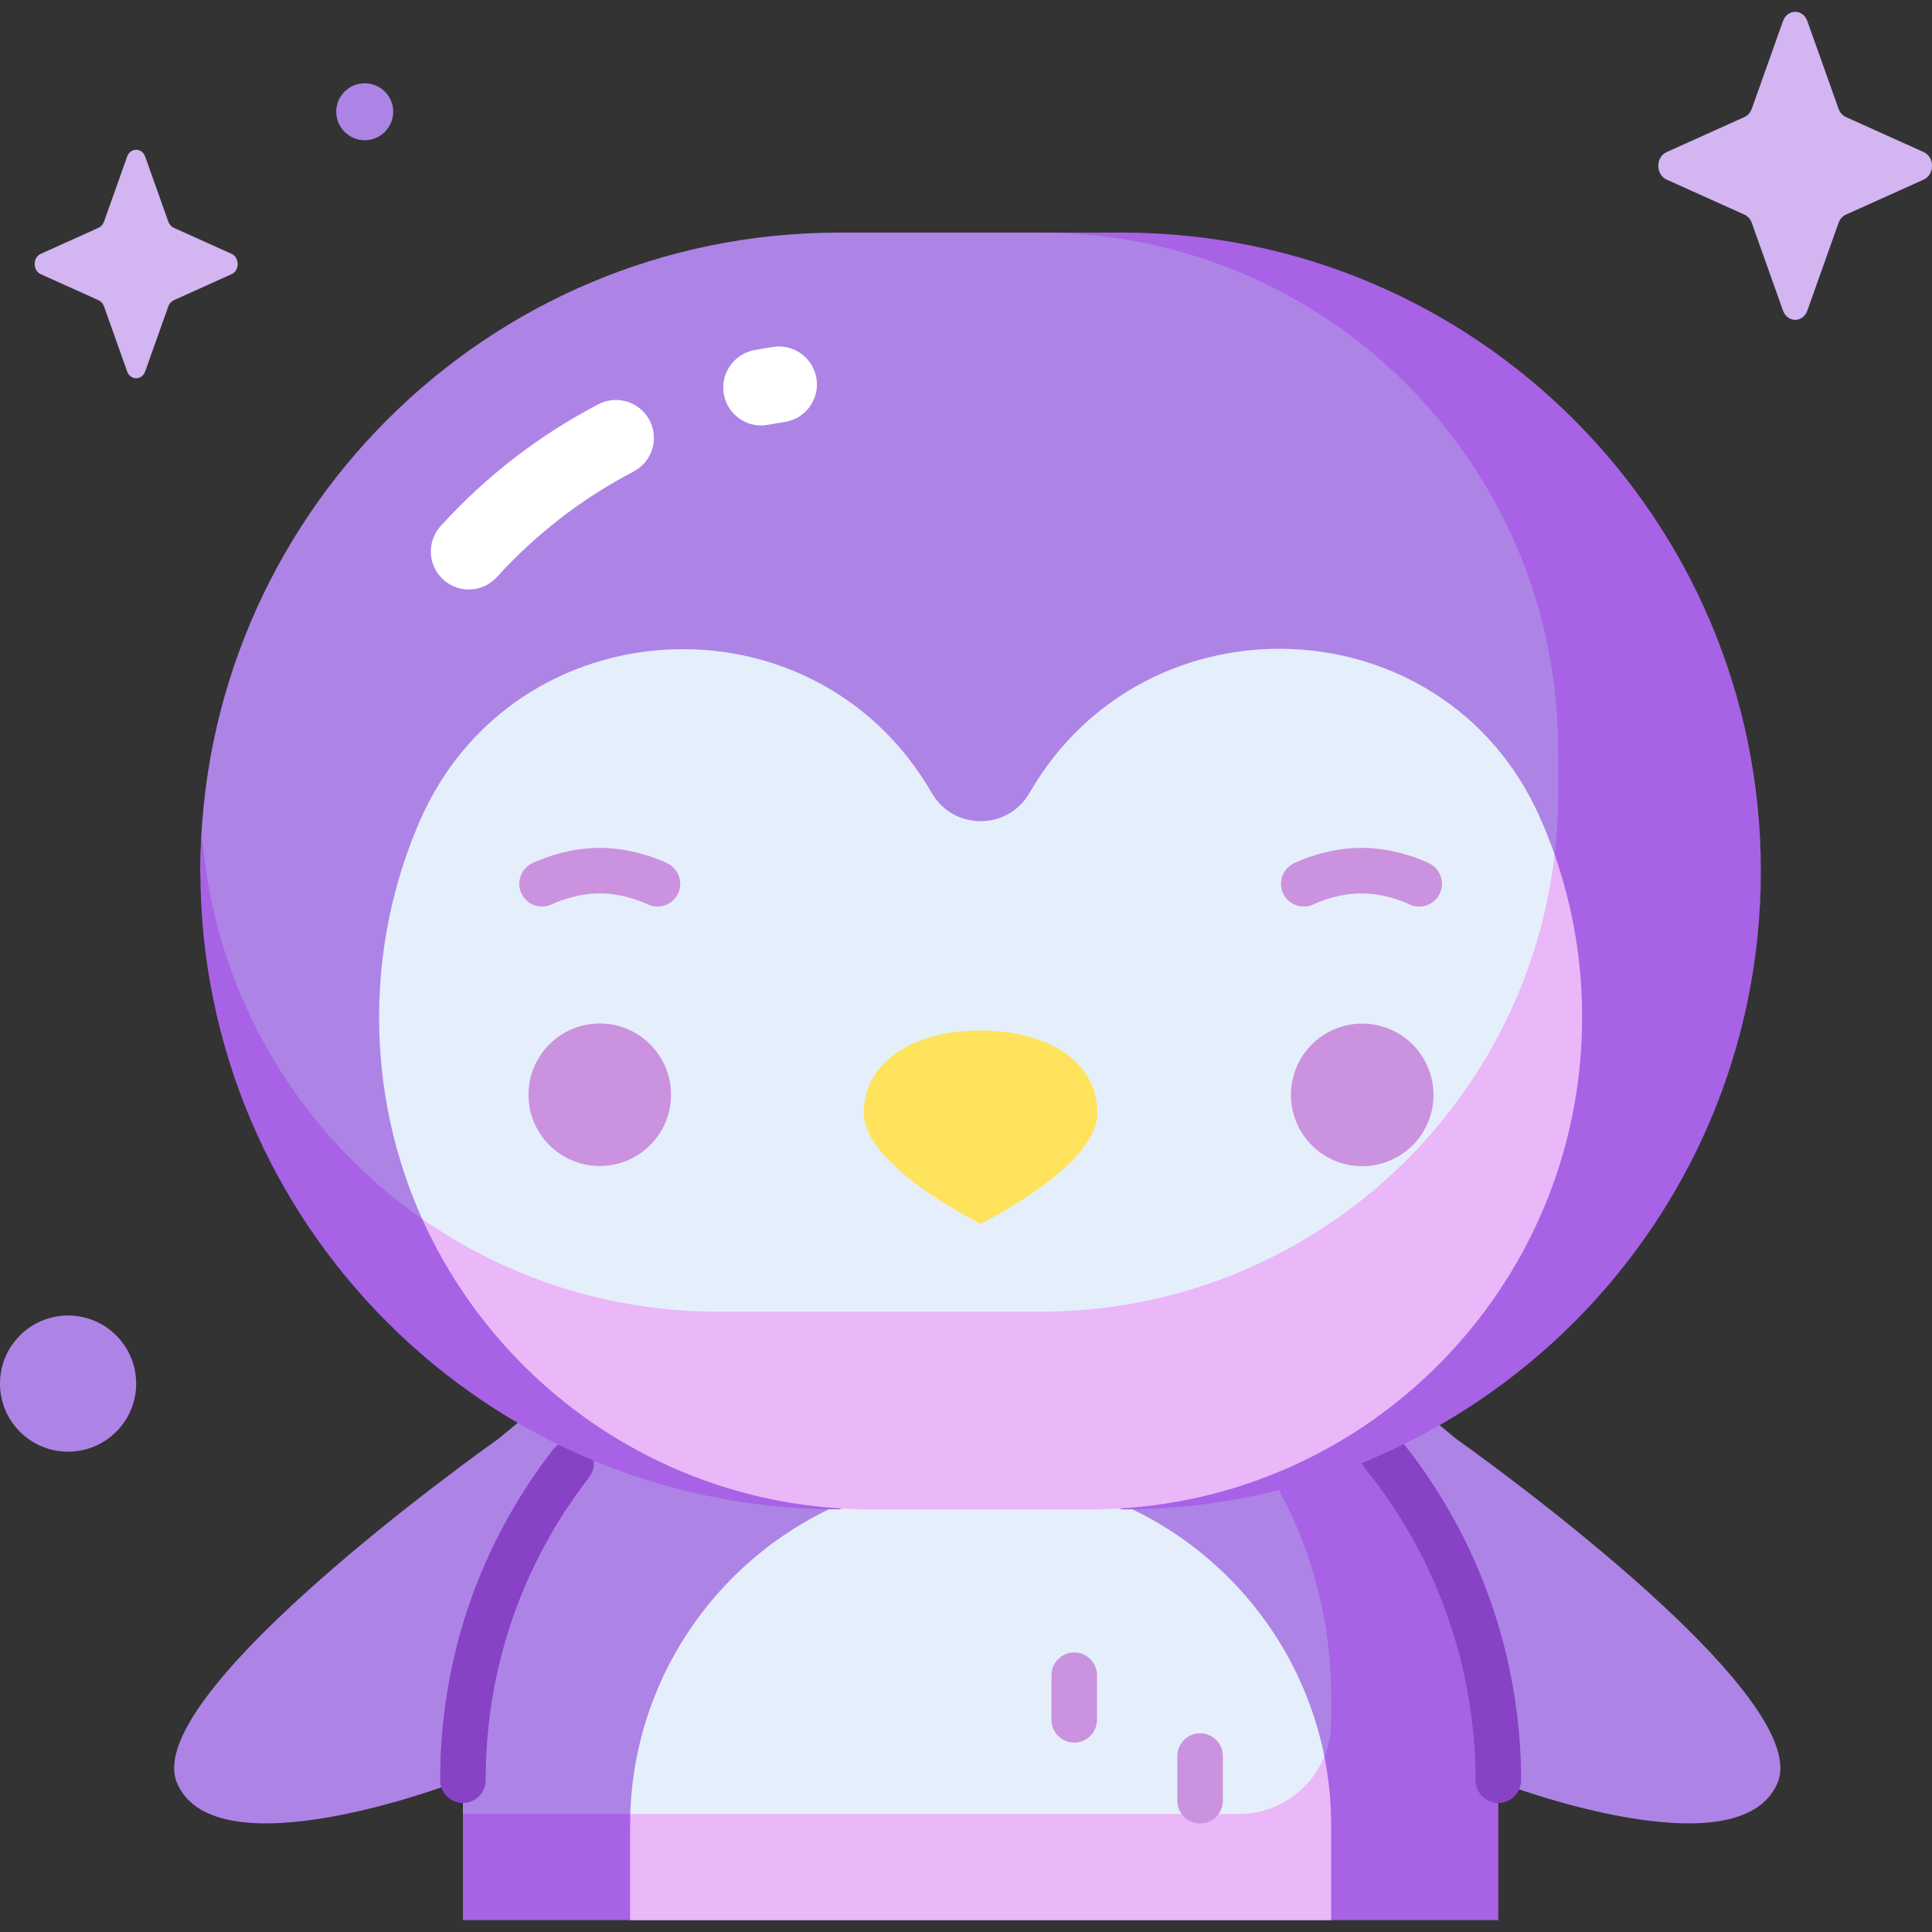
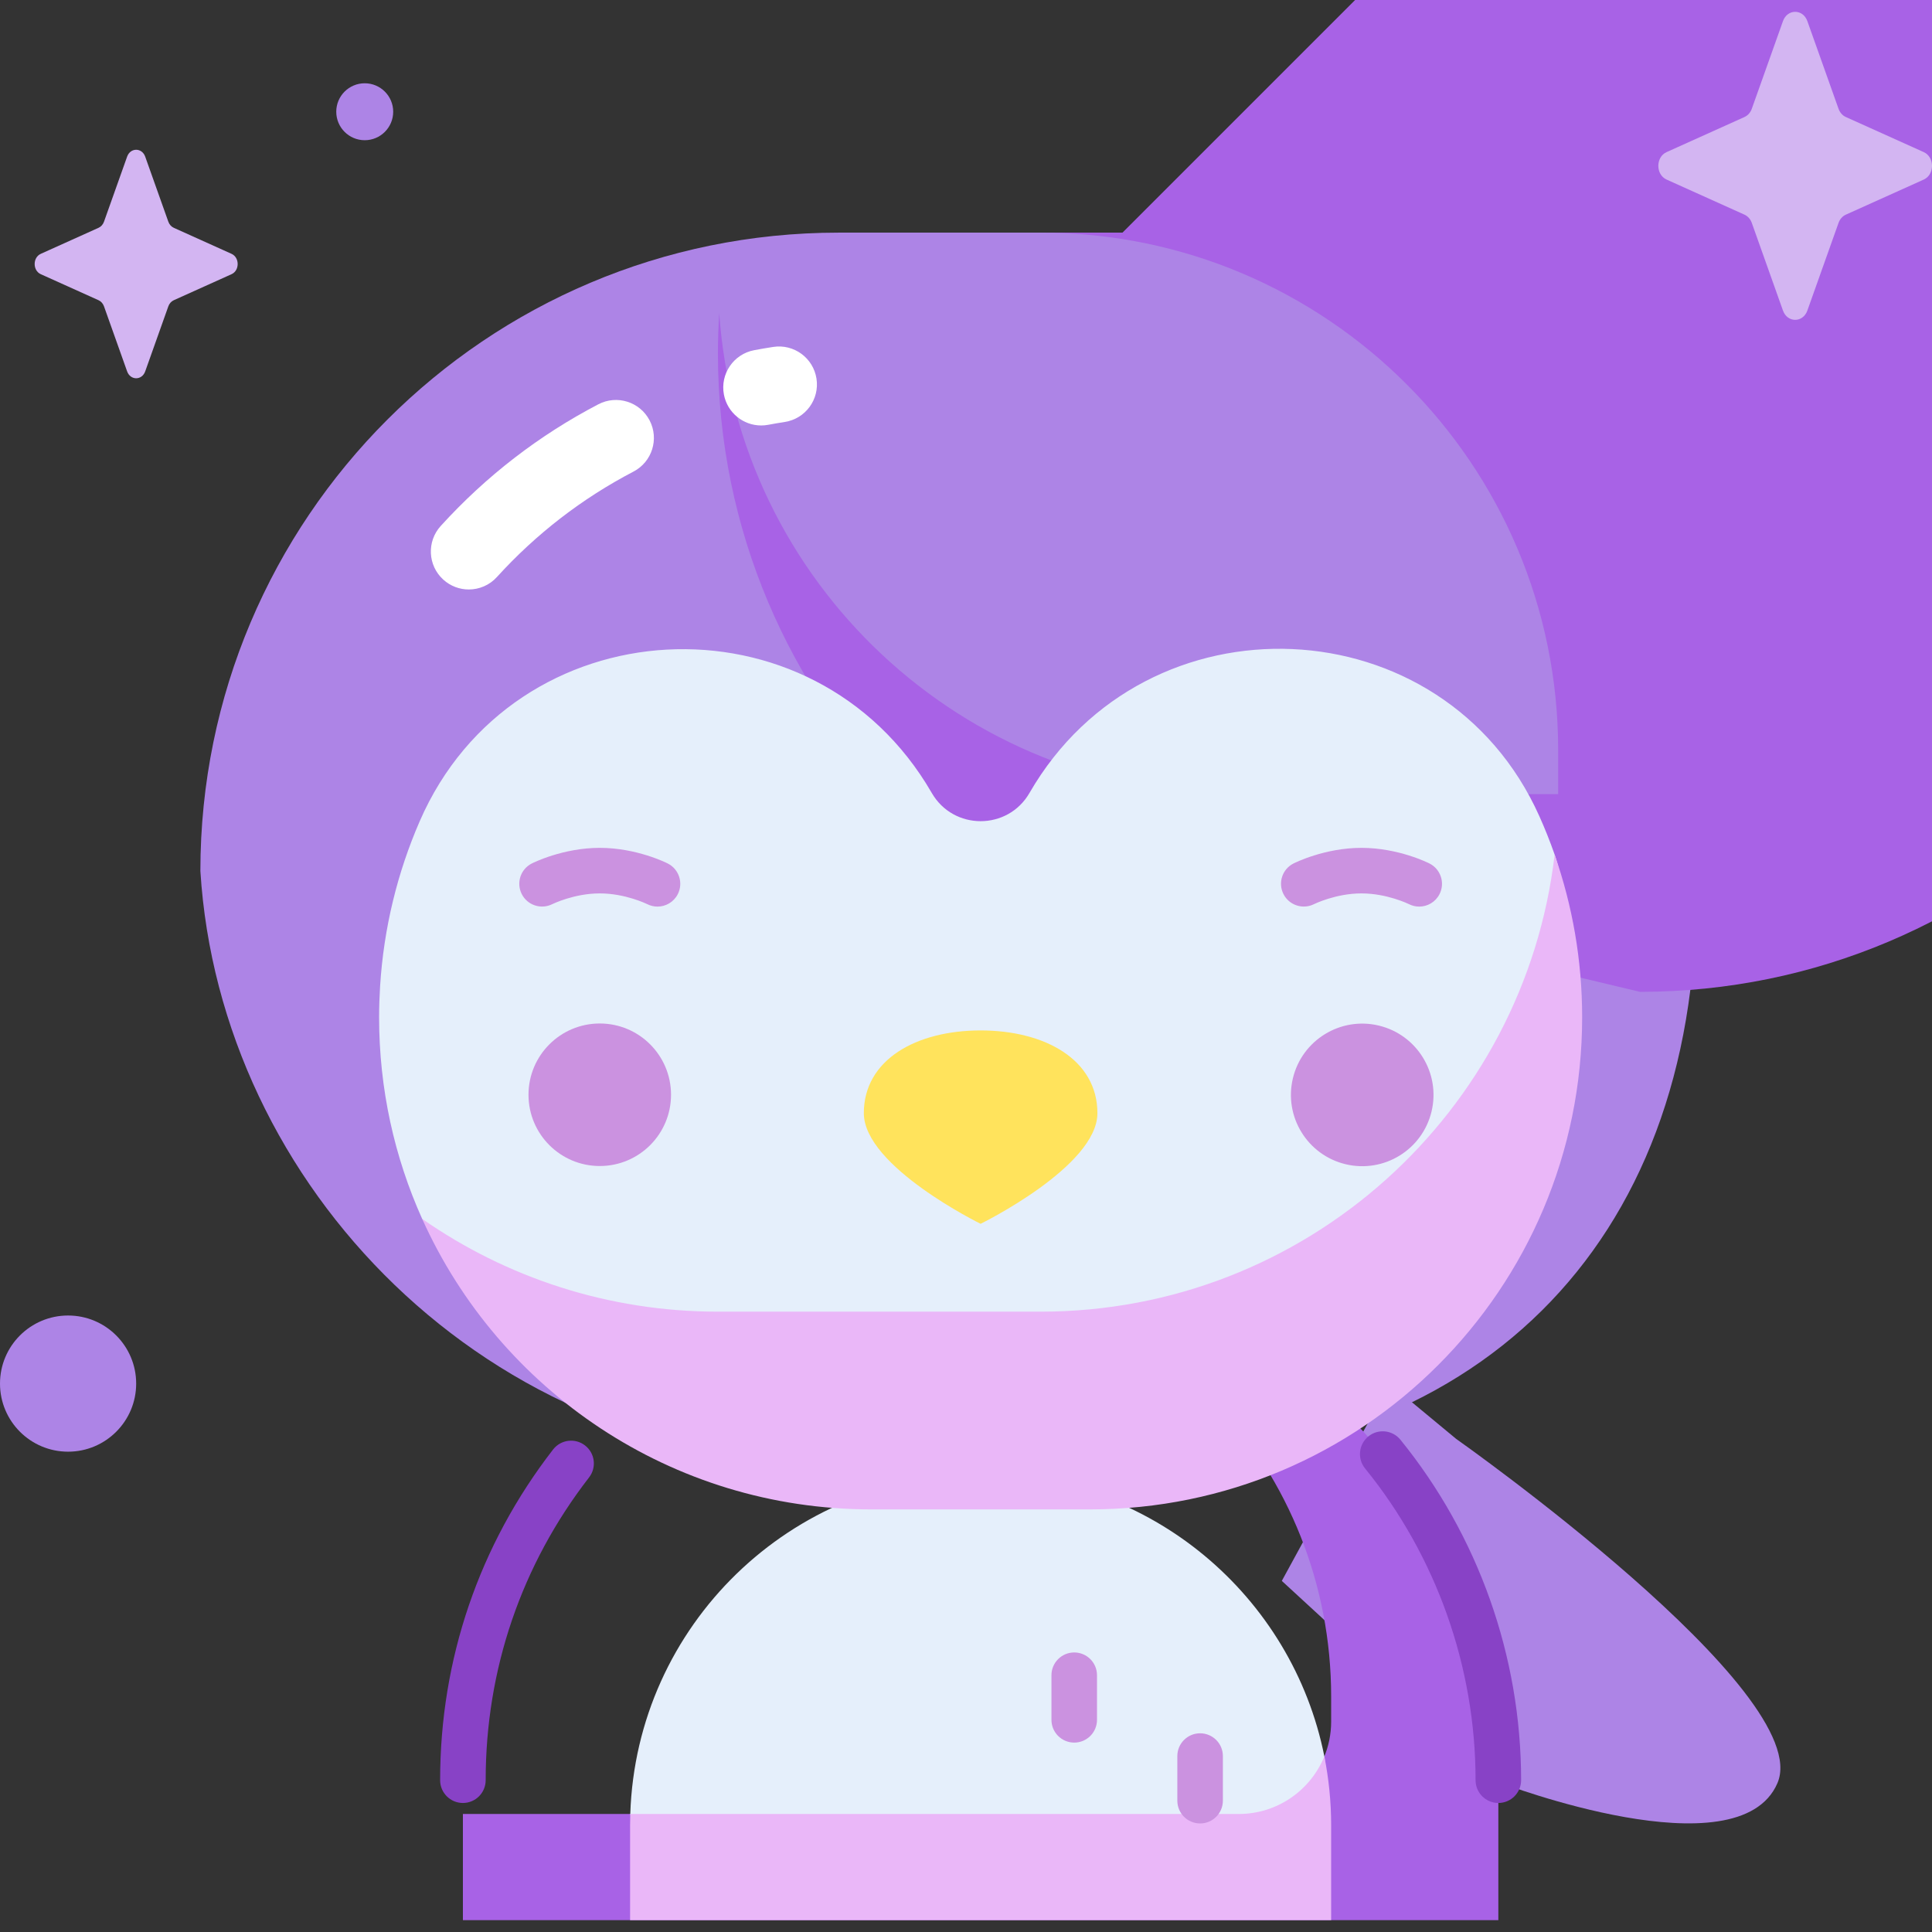
<svg xmlns="http://www.w3.org/2000/svg" id="Capa_1" enable-background="new 0 0 512 512" height="512" viewBox="0 0 512 512" width="512">
  <rect x="0" y="0" width="512" height="512" fill="#333333" stroke="none" />
  <g>
-     <path d="m120.026 472.557s-62.766 23.981-73.097 0 85.148-91.246 85.148-91.246l17.672-14.644 28.519 52.285z" fill="#ad84e6" />
    <path d="m397.938 472.557s62.766 23.981 73.097 0-85.148-91.246-85.148-91.246l-17.672-14.644-28.519 52.285z" fill="#ad84e6" />
-     <path d="m365.29 496.723 10.821-23.446c0-75.774-43.284-126.606-116.235-138.704-75.774 0-137.201 61.427-137.201 137.201v8.949l13.569 18.164z" fill="#ad84e6" />
    <path d="m259.876 334.573c-3.896 0-7.752.171-11.566.489 58.575 5.346 104.46 54.589 104.46 114.558v6.615c0 13.524-10.964 24.488-24.488 24.488h-205.607v28.143h274.402v-37.092c0-75.775-61.427-137.201-137.201-137.201z" fill="#a862e6" />
    <path d="m122.674 477.809c-3.333 0-6.035-2.703-6.035-6.036 0-32.054 10.351-62.36 29.933-87.641 2.042-2.635 5.833-3.116 8.468-1.076 2.635 2.041 3.117 5.833 1.076 8.468-17.929 23.146-27.406 50.896-27.406 80.249 0 3.334-2.703 6.036-6.036 6.036z" fill="#8842c6" />
    <path d="m397.077 477.809c-3.333 0-6.035-2.703-6.035-6.036 0-30.022-10.401-59.364-29.286-82.622-2.101-2.587-1.707-6.389.881-8.49 2.586-2.101 6.388-1.707 8.49.881 20.627 25.402 31.987 57.447 31.987 90.231-.002 3.334-2.704 6.036-6.037 6.036z" fill="#8842c6" />
    <path d="m336.257 487.705 8.21-4.49s7.683-11.84 6.502-17.754c-8.495-42.545-46.051-74.604-91.094-74.604-50.29 0-91.247 39.963-92.845 89.865-.032 1.006 2.759 3.444 2.759 4.458l7.381 2.525z" fill="#e5effb" />
    <path d="m352.77 483.752c0-6.261-.624-12.376-1.804-18.289-3.645 8.949-12.425 15.26-22.683 15.26h-161.247c-.032 1.006-.054 2.015-.054 3.029v25.114h185.788z" fill="#eab7f8" />
    <path d="m297.471 387.831h-75.191c-93.434 0-164.02-73.808-169.178-157.004 0-93.434 75.744-169.178 169.178-169.178h75.191c95.628 10.416 152.511 76.732 152.511 170.166l-.478 5.059c0 93.435-58.599 150.957-152.033 150.957z" fill="#ad84e6" />
-     <path d="m297.471 61.649h-21.694c75.748 0 137.154 61.406 137.154 137.154v11.648c0 75.748-61.406 137.155-137.154 137.155h-85.519c-72.489 0-131.835-56.238-136.809-127.462-.22 3.534-.346 7.093-.346 10.683v.001c0 93.434 75.744 169.178 169.178 169.178l36.781-9.142 38.409 9.142c93.434 0 169.178-75.744 169.178-169.178v-.001c0-93.435-75.744-169.178-169.178-169.178z" fill="#a862e6" />
+     <path d="m297.471 61.649h-21.694c75.748 0 137.154 61.406 137.154 137.154v11.648h-85.519c-72.489 0-131.835-56.238-136.809-127.462-.22 3.534-.346 7.093-.346 10.683v.001c0 93.434 75.744 169.178 169.178 169.178l36.781-9.142 38.409 9.142c93.434 0 169.178-75.744 169.178-169.178v-.001c0-93.435-75.744-169.178-169.178-169.178z" fill="#a862e6" />
    <path d="m272.84 210.114-.018.031c-5.754 9.966-20.139 9.966-25.893 0-31.212-54.06-110.826-49.752-135.705 7.499-5.879 13.528-9.531 28.248-10.494 43.697v.002c-.08 1.284-.143 2.572-.186 3.866-.004.115-.01.229-.013.344-.04 1.333-.067 2.669-.067 4.012v.012c0 19.038 4.079 37.124 11.411 53.43 26.988 38.986 67.987 61.702 120.982 61.702h57.968c58.571.423 87.433-36.086 109.916-77.748l10.554-31.333c2.634-14.98 5.425-35.654.705-49.143-1.213-3.466-2.568-6.866-4.059-10.191-25.257-56.357-104.222-59.665-135.101-6.18z" fill="#e5effb" />
    <path d="m275.776 347.605h-85.519c-29.146 0-56.163-9.097-78.38-24.599 20.409 45.391 66.019 76.998 119.014 76.998h57.968c72.033 0 130.427-58.394 130.427-130.427 0-15.101-2.574-29.599-7.295-43.088-7.942 68.19-65.893 121.116-136.215 121.116z" fill="#eab7f8" />
    <path d="m290.825 295.001c0 14.151-30.95 29.319-30.95 29.319s-30.949-15.168-30.949-29.319 13.857-21.926 30.949-21.926c17.094 0 30.95 7.775 30.95 21.926z" fill="#ffe35c" />
    <g fill="#cb92e0">
      <path d="m177.83 290.121c0 10.431-8.456 18.886-18.886 18.886-10.431 0-18.886-8.456-18.886-18.886 0-10.431 8.456-18.886 18.886-18.886 10.43-.001 18.886 8.455 18.886 18.886z" />
      <ellipse cx="360.808" cy="290.121" rx="18.886" ry="18.886" transform="matrix(.232 -.973 .973 .232 -4.994 573.918)" />
      <path d="m174.239 240.258c-.923 0-1.86-.213-2.739-.661-.034-.017-5.759-2.836-12.557-2.836s-12.522 2.82-12.579 2.848c-2.973 1.483-6.599.293-8.096-2.673-1.498-2.967-.328-6.579 2.632-8.09.333-.17 8.255-4.156 18.044-4.156s17.712 3.986 18.044 4.156c2.969 1.515 4.148 5.151 2.632 8.119-1.067 2.09-3.185 3.293-5.381 3.293z" />
      <path d="m376.103 240.258c-.923 0-1.86-.213-2.739-.661-.034-.017-5.759-2.836-12.557-2.836s-12.523 2.82-12.58 2.848c-2.973 1.483-6.599.292-8.096-2.673-1.498-2.967-.328-6.58 2.632-8.09.333-.17 8.256-4.156 18.044-4.156 9.789 0 17.712 3.986 18.044 4.156 2.969 1.515 4.147 5.151 2.632 8.119-1.065 2.09-3.183 3.293-5.38 3.293z" />
      <path d="m284.681 461.807c-3.333 0-6.035-2.702-6.035-6.035v-11.82c0-3.333 2.702-6.035 6.035-6.035s6.035 2.702 6.035 6.035v11.82c0 3.333-2.702 6.035-6.035 6.035z" />
      <path d="m318.041 483.233c-3.333 0-6.035-2.702-6.035-6.035v-11.821c0-3.333 2.702-6.035 6.035-6.035s6.035 2.702 6.035 6.035v11.821c0 3.332-2.702 6.035-6.035 6.035z" />
    </g>
    <path d="m124.235 156.217c-2.414 0-4.834-.863-6.761-2.613-4.112-3.735-4.417-10.097-.682-14.21 11.979-13.187 26.037-24.04 41.783-32.257 4.924-2.57 11.001-.662 13.572 4.264 2.57 4.925.662 11.001-4.264 13.571-13.639 7.118-25.818 16.521-36.2 27.949-1.984 2.185-4.711 3.296-7.448 3.296z" fill="#fff" />
    <path d="m201.715 112.751c-4.739 0-8.96-3.364-9.872-8.192-1.033-5.459 2.556-10.721 8.014-11.753 1.681-.318 3.38-.61 5.049-.866 5.492-.849 10.627 2.92 11.473 8.411s-2.92 10.627-8.411 11.473c-1.444.222-2.915.475-4.372.75-.632.119-1.261.177-1.881.177z" fill="#fff" />
    <path d="m472.506 5.596-8.263 23.234c-.354.995-1.054 1.783-1.938 2.181l-20.643 9.3c-2.916 1.314-2.916 5.961 0 7.275l20.643 9.3c.884.398 1.584 1.187 1.938 2.181l8.263 23.234c1.167 3.282 5.296 3.282 6.463 0l8.263-23.234c.354-.995 1.054-1.783 1.938-2.181l20.643-9.3c2.916-1.314 2.916-5.961 0-7.275l-20.643-9.3c-.884-.398-1.584-1.187-1.938-2.181l-8.263-23.234c-1.167-3.282-5.296-3.282-6.463 0z" fill="#d3b5f2" />
    <path d="m33.688 41.516-6.129 17.234c-.262.738-.782 1.323-1.438 1.618l-15.313 6.899c-2.163.975-2.163 4.421 0 5.396l15.313 6.899c.655.295 1.175.88 1.438 1.618l6.129 17.235c.866 2.435 3.928 2.435 4.794 0l6.129-17.235c.262-.738.782-1.323 1.438-1.618l15.312-6.899c2.163-.975 2.163-4.421 0-5.396l-15.312-6.899c-.656-.296-1.175-.88-1.438-1.618l-6.129-17.235c-.866-2.434-3.928-2.434-4.794.001z" fill="#d3b5f2" />
    <path d="m0 366.667c0 9.965 8.078 18.043 18.043 18.043s18.043-8.078 18.043-18.043-8.078-18.043-18.043-18.043-18.043 8.078-18.043 18.043z" fill="#ad84e6" />
    <path d="m89.112 29.613c0 4.167 3.378 7.544 7.544 7.544 4.167 0 7.545-3.378 7.545-7.544 0-4.167-3.378-7.544-7.545-7.544s-7.544 3.377-7.544 7.544z" fill="#ad84e6" />
  </g>
</svg>